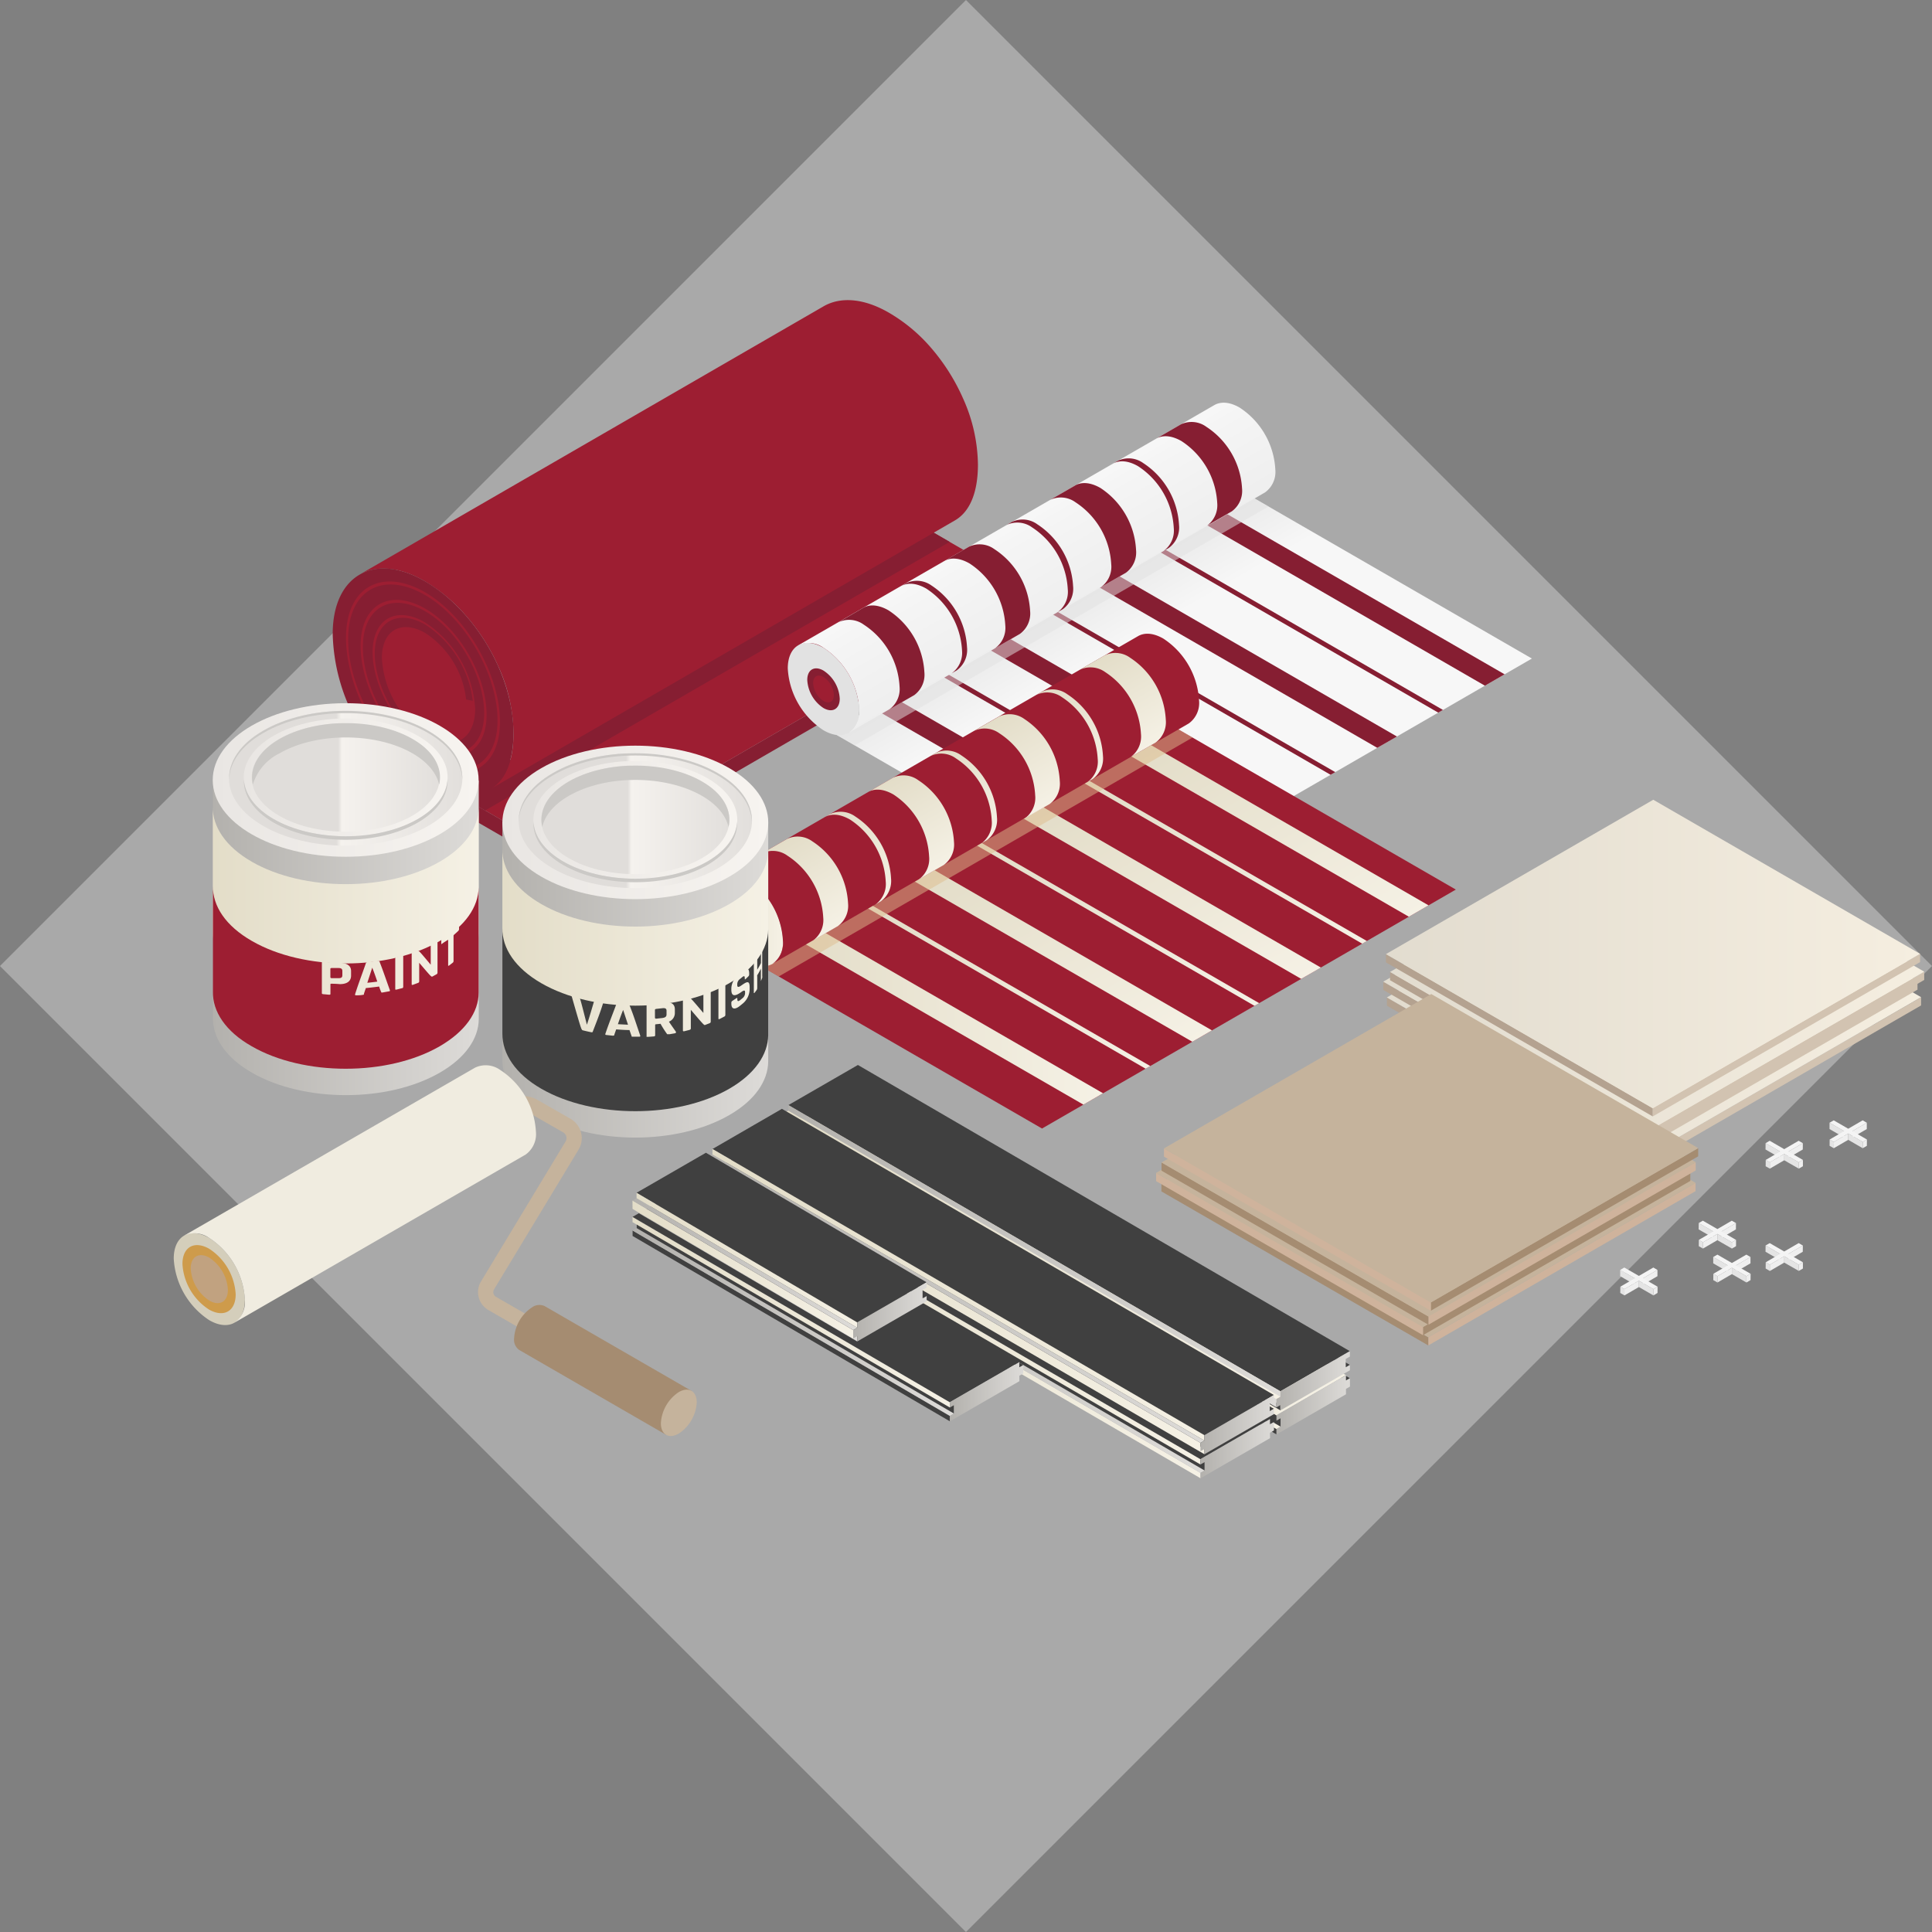
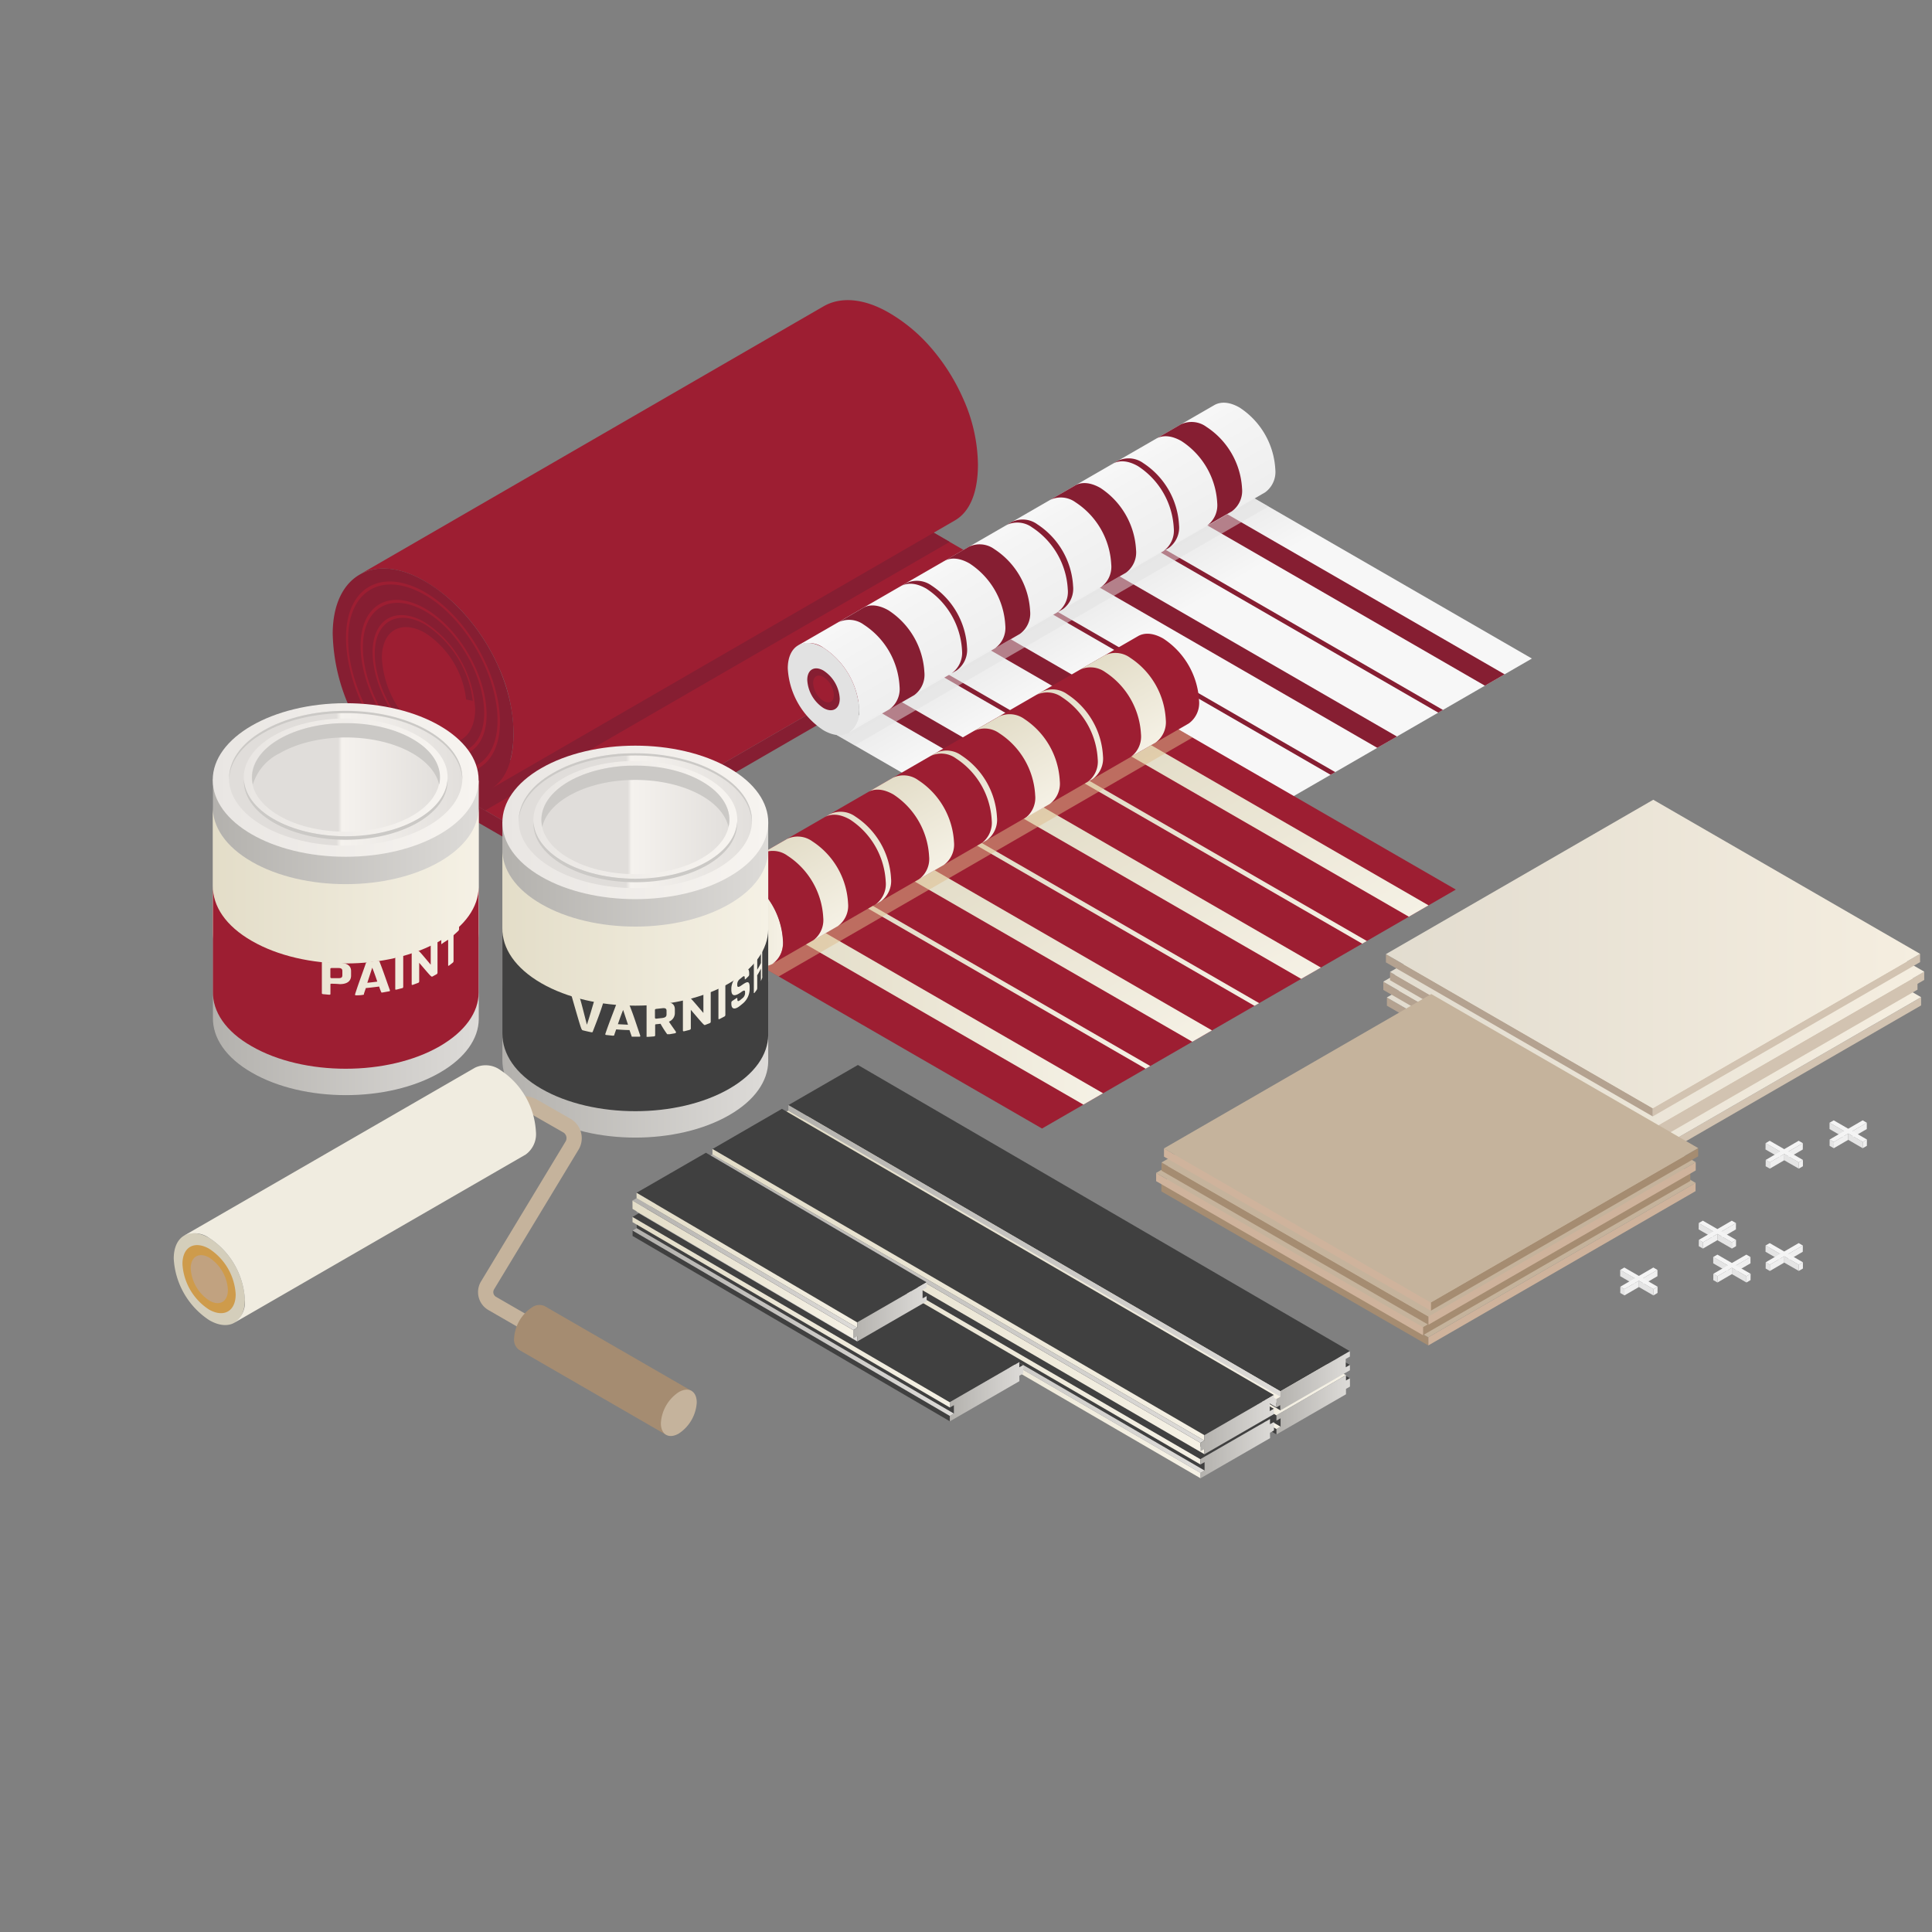
<svg xmlns="http://www.w3.org/2000/svg" xmlns:xlink="http://www.w3.org/1999/xlink" viewBox="0 0 290.35 290.35">
  <rect x="0" y="0" width="290.35" height="290.35" fill="#808080" stroke="none" />
  <defs>
    <style>.cls-1{isolation:isolate;}.cls-2{fill:#dadada;opacity:0.46;}.cls-3{fill:#404040;}.cls-4{fill:url(#Áåçûìÿííûé_ãðàäèåíò_2831);}.cls-5{fill:url(#Áåçûìÿííûé_ãðàäèåíò_2831-2);}.cls-6{fill:url(#Áåçûìÿííûé_ãðàäèåíò_2714);}.cls-7{fill:url(#Áåçûìÿííûé_ãðàäèåíò_2831-3);}.cls-8{fill:url(#Áåçûìÿííûé_ãðàäèåíò_2714-2);}.cls-9{fill:url(#Áåçûìÿííûé_ãðàäèåíò_2831-4);}.cls-10{fill:url(#Áåçûìÿííûé_ãðàäèåíò_2714-3);}.cls-11{fill:url(#Áåçûìÿííûé_ãðàäèåíò_2714-4);}.cls-12{fill:url(#Áåçûìÿííûé_ãðàäèåíò_2831-5);}.cls-13{fill:url(#Áåçûìÿííûé_ãðàäèåíò_2714-5);}.cls-14{fill:url(#Áåçûìÿííûé_ãðàäèåíò_2714-6);}.cls-15{fill:url(#Áåçûìÿííûé_ãðàäèåíò_2831-6);}.cls-16{fill:url(#Áåçûìÿííûé_ãðàäèåíò_2714-7);}.cls-17{fill:url(#Áåçûìÿííûé_ãðàäèåíò_2714-8);}.cls-18{fill:url(#Áåçûìÿííûé_ãðàäèåíò_2831-7);}.cls-19{fill:url(#Áåçûìÿííûé_ãðàäèåíò_2831-8);}.cls-20{fill:url(#Áåçûìÿííûé_ãðàäèåíò_2714-9);}.cls-21{fill:url(#Áåçûìÿííûé_ãðàäèåíò_2831-9);}.cls-22{fill:url(#Áåçûìÿííûé_ãðàäèåíò_2714-10);}.cls-23{fill:url(#Áåçûìÿííûé_ãðàäèåíò_2714-11);}.cls-24{fill:url(#Áåçûìÿííûé_ãðàäèåíò_2831-10);}.cls-25{fill:url(#Áåçûìÿííûé_ãðàäèåíò_2714-12);}.cls-26{fill:url(#Áåçûìÿííûé_ãðàäèåíò_2831-11);}.cls-27{fill:url(#Áåçûìÿííûé_ãðàäèåíò_2714-13);}.cls-28{fill:#861e32;}.cls-29{fill:#9d1e32;}.cls-30{fill:#d2c3b1;}.cls-31{fill:#b4a290;}.cls-32{fill:url(#Áåçûìÿííûé_ãðàäèåíò_5083);}.cls-33{fill:url(#Áåçûìÿííûé_ãðàäèåíò_5083-2);}.cls-34{fill:url(#Áåçûìÿííûé_ãðàäèåíò_5083-3);}.cls-35{fill:url(#Áåçûìÿííûé_ãðàäèåíò_5083-4);}.cls-36{fill:#cfb39c;}.cls-37{fill:#a58c71;}.cls-38{fill:#c5b39c;}.cls-39{fill:#efefef;}.cls-40{fill:#e4e4e4;}.cls-41{fill:#f4f4f4;}.cls-42{fill:url(#Áåçûìÿííûé_ãðàäèåíò_1570);}.cls-43,.cls-44{fill:#e2e2e2;}.cls-43,.cls-53{opacity:0.5;mix-blend-mode:multiply;}.cls-45{fill:url(#Áåçûìÿííûé_ãðàäèåíò_161);}.cls-46{fill:url(#Áåçûìÿííûé_ãðàäèåíò_2831-12);}.cls-47{fill:url(#Áåçûìÿííûé_ãðàäèåíò_2831-13);}.cls-48{fill:url(#Áåçûìÿííûé_ãðàäèåíò_2831-14);}.cls-49{fill:url(#Áåçûìÿííûé_ãðàäèåíò_2831-15);}.cls-50{fill:url(#Áåçûìÿííûé_ãðàäèåíò_2831-16);}.cls-51{fill:url(#Áåçûìÿííûé_ãðàäèåíò_2831-17);}.cls-52{fill:url(#Áåçûìÿííûé_ãðàäèåíò_2831-18);}.cls-53{fill:#debc8f;}.cls-54{fill:url(#Áåçûìÿííûé_ãðàäèåíò_2831-19);}.cls-55{fill:#b7865e;}.cls-56{fill:#8c6341;}.cls-57{fill:url(#Áåçûìÿííûé_ãðàäèåíò_2831-20);}.cls-58{fill:url(#Áåçûìÿííûé_ãðàäèåíò_2831-21);}.cls-59{fill:url(#Áåçûìÿííûé_ãðàäèåíò_2831-22);}.cls-60{fill:url(#Áåçûìÿííûé_ãðàäèåíò_2831-23);}.cls-61{fill:url(#Áåçûìÿííûé_ãðàäèåíò_2831-24);}.cls-62{fill:url(#Áåçûìÿííûé_ãðàäèåíò_2831-25);}.cls-63{fill:url(#Áåçûìÿííûé_ãðàäèåíò_2831-26);}.cls-64{fill:url(#Áåçûìÿííûé_ãðàäèåíò_2714-14);}.cls-65{fill:url(#Áåçûìÿííûé_ãðàäèåíò_2831-27);}.cls-66{fill:url(#Áåçûìÿííûé_ãðàäèåíò_2782);}.cls-67{fill:url(#Áåçûìÿííûé_ãðàäèåíò_2775);}.cls-68{fill:#cbc9c6;}.cls-69{fill:url(#Áåçûìÿííûé_ãðàäèåíò_2782-2);}.cls-70{fill:url(#Áåçûìÿííûé_ãðàäèåíò_2775-2);}.cls-71{fill:url(#Áåçûìÿííûé_ãðàäèåíò_2831-28);}.cls-72{fill:url(#Áåçûìÿííûé_ãðàäèåíò_2714-15);}.cls-73{fill:url(#Áåçûìÿííûé_ãðàäèåíò_2831-29);}.cls-74{fill:url(#Áåçûìÿííûé_ãðàäèåíò_2782-3);}.cls-75{fill:url(#Áåçûìÿííûé_ãðàäèåíò_2775-3);}.cls-76{fill:url(#Áåçûìÿííûé_ãðàäèåíò_2782-4);}.cls-77{fill:url(#Áåçûìÿííûé_ãðàäèåíò_2775-4);}.cls-78{fill:url(#Áåçûìÿííûé_ãðàäèåíò_2831-30);}.cls-79{fill:#d4cebb;}.cls-80{fill:#ce9b4b;}.cls-81{fill:#c1a280;}.cls-82{fill:#f0ece0;}</style>
    <linearGradient id="Áåçûìÿííûé_ãðàäèåíò_2831" x1="117.9" y1="193.07" x2="192.46" y2="193.07" gradientUnits="userSpaceOnUse">
      <stop offset="0" stop-color="#e3ddc8" />
      <stop offset="1" stop-color="#f5f1e5" />
    </linearGradient>
    <linearGradient id="Áåçûìÿííûé_ãðàäèåíò_2831-2" x1="117.9" y1="188.18" x2="202.28" y2="188.18" xlink:href="#Áåçûìÿííûé_ãðàäèåíò_2831" />
    <linearGradient id="Áåçûìÿííûé_ãðàäèåíò_2714" x1="191.83" y1="211.12" x2="202.88" y2="211.12" gradientUnits="userSpaceOnUse">
      <stop offset="0" stop-color="#b3b1ad" />
      <stop offset="1" stop-color="#dddbd8" />
    </linearGradient>
    <linearGradient id="Áåçûìÿííûé_ãðàäèåíò_2831-3" x1="106.48" y1="200.25" x2="180.42" y2="200.25" xlink:href="#Áåçûìÿííûé_ãðàäèåíò_2831" />
    <linearGradient id="Áåçûìÿííûé_ãðàäèåíò_2714-2" x1="106.48" y1="199.67" x2="181.04" y2="199.67" xlink:href="#Áåçûìÿííûé_ãðàäèåíò_2714" />
    <linearGradient id="Áåçûìÿííûé_ãðàäèåíò_2831-4" x1="106.48" y1="198.19" x2="180.41" y2="198.19" xlink:href="#Áåçûìÿííûé_ãðàäèåíò_2831" />
    <linearGradient id="Áåçûìÿííûé_ãðàäèåíò_2714-3" x1="180.41" y1="217.71" x2="191.46" y2="217.71" xlink:href="#Áåçûìÿííûé_ãðàäèåíò_2714" />
    <linearGradient id="Áåçûìÿííûé_ãðàäèåíò_2714-4" x1="95.07" y1="198.68" x2="143.37" y2="198.68" xlink:href="#Áåçûìÿííûé_ãðàäèåíò_2714" />
    <linearGradient id="Áåçûìÿííûé_ãðàäèåíò_2831-5" x1="95.06" y1="197.2" x2="142.74" y2="197.2" xlink:href="#Áåçûìÿííûé_ãðàäèåíò_2831" />
    <linearGradient id="Áåçûìÿííûé_ãðàäèåíò_2714-5" x1="142.74" y1="209.15" x2="153.79" y2="209.15" xlink:href="#Áåçûìÿííûé_ãðàäèåíò_2714" />
    <linearGradient id="Áåçûìÿííûé_ãðàäèåíò_2714-6" x1="117.89" y1="189.37" x2="191.83" y2="189.37" xlink:href="#Áåçûìÿííûé_ãðàäèåíò_2714" />
    <linearGradient id="Áåçûìÿííûé_ãðàäèåíò_2831-6" x1="117.89" y1="188.57" x2="192.42" y2="188.57" xlink:href="#Áåçûìÿííûé_ãðàäèåíò_2831" />
    <linearGradient id="Áåçûìÿííûé_ãðàäèåíò_2714-7" x1="118.48" y1="187.99" x2="192.42" y2="187.99" xlink:href="#Áåçûìÿííûé_ãðàäèåíò_2714" />
    <linearGradient id="Áåçûìÿííûé_ãðàäèåíò_2714-8" x1="191.82" y1="207.51" x2="202.87" y2="207.51" xlink:href="#Áåçûìÿííûé_ãðàäèåíò_2714" />
    <linearGradient id="Áåçûìÿííûé_ãðàäèåíò_2831-7" x1="107.07" y1="196.65" x2="181.01" y2="196.65" xlink:href="#Áåçûìÿííûé_ãðàäèåíò_2831" />
    <linearGradient id="Áåçûìÿííûé_ãðàäèåíò_2831-8" x1="106.47" y1="195.97" x2="180.41" y2="195.97" xlink:href="#Áåçûìÿííûé_ãðàäèåíò_2831" />
    <linearGradient id="Áåçûìÿííûé_ãðàäèåíò_2714-9" x1="106.47" y1="195.16" x2="181" y2="195.16" xlink:href="#Áåçûìÿííûé_ãðàäèåíò_2714" />
    <linearGradient id="Áåçûìÿííûé_ãðàäèåíò_2831-9" x1="107.07" y1="194.59" x2="181" y2="194.59" xlink:href="#Áåçûìÿííûé_ãðàäèåíò_2831" />
    <linearGradient id="Áåçûìÿííûé_ãðàäèåíò_2714-10" x1="180.41" y1="214.1" x2="191.45" y2="214.1" xlink:href="#Áåçûìÿííûé_ãðàäèåíò_2714" />
    <linearGradient id="Áåçûìÿííûé_ãðàäèåíò_2714-11" x1="95.67" y1="191.46" x2="128.83" y2="191.46" xlink:href="#Áåçûìÿííûé_ãðàäèåíò_2714" />
    <linearGradient id="Áåçûìÿííûé_ãðàäèåíò_2831-10" x1="95.05" y1="190.79" x2="128.22" y2="190.79" xlink:href="#Áåçûìÿííûé_ãðàäèåíò_2831" />
    <linearGradient id="Áåçûìÿííûé_ãðàäèåíò_2714-12" x1="95.05" y1="189.98" x2="128.83" y2="189.98" xlink:href="#Áåçûìÿííûé_ãðàäèåíò_2714" />
    <linearGradient id="Áåçûìÿííûé_ãðàäèåíò_2831-11" x1="95.66" y1="189.4" x2="128.83" y2="189.4" xlink:href="#Áåçûìÿííûé_ãðàäèåíò_2831" />
    <linearGradient id="Áåçûìÿííûé_ãðàäèåíò_2714-13" x1="128.22" y1="197.15" x2="139.26" y2="197.15" xlink:href="#Áåçûìÿííûé_ãðàäèåíò_2714" />
    <linearGradient id="Áåçûìÿííûé_ãðàäèåíò_5083" x1="208.42" y1="149.88" x2="288.71" y2="149.88" gradientUnits="userSpaceOnUse">
      <stop offset="0" stop-color="#e2dccf" />
      <stop offset="1" stop-color="#f5eee0" />
    </linearGradient>
    <linearGradient id="Áåçûìÿííûé_ãðàäèåíò_5083-2" x1="207.88" y1="147.51" x2="288.17" y2="147.51" xlink:href="#Áåçûìÿííûé_ãðàäèåíò_5083" />
    <linearGradient id="Áåçûìÿííûé_ãðàäèåíò_5083-3" x1="208.9" y1="146.05" x2="289.19" y2="146.05" xlink:href="#Áåçûìÿííûé_ãðàäèåíò_5083" />
    <linearGradient id="Áåçûìÿííûé_ãðàäèåíò_5083-4" x1="208.27" y1="143.37" x2="288.56" y2="143.37" xlink:href="#Áåçûìÿííûé_ãðàäèåíò_5083" />
    <linearGradient id="Áåçûìÿííûé_ãðàäèåíò_1570" x1="167.61" y1="87.11" x2="188.53" y2="123.35" gradientUnits="userSpaceOnUse">
      <stop offset="0" stop-color="#ebebeb" />
      <stop offset="0.22" stop-color="#f7f7f7" />
    </linearGradient>
    <linearGradient id="Áåçûìÿííûé_ãðàäèåíò_161" x1="623.15" y1="-735.7" x2="638.33" y2="-735.7" gradientTransform="matrix(0.5, 0.87, 0.87, -0.5, 478.65, -829.66)" gradientUnits="userSpaceOnUse">
      <stop offset="0" stop-color="#f7f7f7" />
      <stop offset="0.12" stop-color="#f5f5f5" />
      <stop offset="1" stop-color="#eee" />
    </linearGradient>
    <linearGradient id="Áåçûìÿííûé_ãðàäèåíò_2831-12" x1="181.69" y1="107.1" x2="202.61" y2="143.34" xlink:href="#Áåçûìÿííûé_ãðàäèåíò_2831" />
    <linearGradient id="Áåçûìÿííûé_ãðàäèåíò_2831-13" x1="172.86" y1="112.2" x2="193.78" y2="148.44" xlink:href="#Áåçûìÿííûé_ãðàäèåíò_2831" />
    <linearGradient id="Áåçûìÿííûé_ãðàäèåíò_2831-14" x1="165.51" y1="116.45" x2="186.43" y2="152.68" xlink:href="#Áåçûìÿííûé_ãðàäèåíò_2831" />
    <linearGradient id="Áåçûìÿííûé_ãðàäèåíò_2831-15" x1="156.68" y1="121.55" x2="177.6" y2="157.78" xlink:href="#Áåçûìÿííûé_ãðàäèåíò_2831" />
    <linearGradient id="Áåçûìÿííûé_ãðàäèåíò_2831-16" x1="149.15" y1="125.9" x2="170.07" y2="162.13" xlink:href="#Áåçûìÿííûé_ãðàäèåíò_2831" />
    <linearGradient id="Áåçûìÿííûé_ãðàäèåíò_2831-17" x1="140.31" y1="130.99" x2="161.23" y2="167.23" xlink:href="#Áåçûìÿííûé_ãðàäèåíò_2831" />
    <linearGradient id="Áåçûìÿííûé_ãðàäèåíò_2831-18" x1="118.71" y1="151.57" x2="165.77" y2="151.57" xlink:href="#Áåçûìÿííûé_ãðàäèåíò_2831" />
    <linearGradient id="Áåçûìÿííûé_ãðàäèåíò_2831-19" x1="106.96" y1="138.27" x2="117.69" y2="138.27" xlink:href="#Áåçûìÿííûé_ãðàäèåíò_2831" />
    <linearGradient id="Áåçûìÿííûé_ãðàäèåíò_2831-20" x1="166.08" y1="98.47" x2="173.67" y2="111.62" xlink:href="#Áåçûìÿííûé_ãðàäèåíò_2831" />
    <linearGradient id="Áåçûìÿííûé_ãðàäèåíò_2831-21" x1="158.08" y1="103.09" x2="165.67" y2="116.24" xlink:href="#Áåçûìÿííûé_ãðàäèåíò_2831" />
    <linearGradient id="Áåçûìÿííûé_ãðàäèåíò_2831-22" x1="150.16" y1="107.67" x2="157.74" y2="120.81" xlink:href="#Áåçûìÿííûé_ãðàäèåíò_2831" />
    <linearGradient id="Áåçûìÿííûé_ãðàäèåíò_2831-23" x1="142.16" y1="112.29" x2="149.74" y2="125.43" xlink:href="#Áåçûìÿííûé_ãðàäèåíò_2831" />
    <linearGradient id="Áåçûìÿííûé_ãðàäèåíò_2831-24" x1="134.23" y1="116.86" x2="141.82" y2="130.01" xlink:href="#Áåçûìÿííûé_ãðàäèåíò_2831" />
    <linearGradient id="Áåçûìÿííûé_ãðàäèåíò_2831-25" x1="126.23" y1="121.48" x2="133.82" y2="134.63" xlink:href="#Áåçûìÿííûé_ãðàäèåíò_2831" />
    <linearGradient id="Áåçûìÿííûé_ãðàäèåíò_2831-26" x1="118.3" y1="126.06" x2="125.89" y2="139.2" xlink:href="#Áåçûìÿííûé_ãðàäèåíò_2831" />
    <linearGradient id="Áåçûìÿííûé_ãðàäèåíò_2714-14" x1="75.5" y1="147.23" x2="115.45" y2="147.23" xlink:href="#Áåçûìÿííûé_ãðàäèåíò_2714" />
    <linearGradient id="Áåçûìÿííûé_ãðàäèåíò_2831-27" x1="75.5" y1="143.26" x2="115.45" y2="143.26" xlink:href="#Áåçûìÿííûé_ãðàäèåíò_2831" />
    <linearGradient id="Áåçûìÿííûé_ãðàäèåíò_2782" x1="75.5" y1="123.6" x2="115.45" y2="123.6" gradientUnits="userSpaceOnUse">
      <stop offset="0" stop-color="#e9e6e3" />
      <stop offset="1" stop-color="#f7f4f0" />
    </linearGradient>
    <linearGradient id="Áåçûìÿííûé_ãðàäèåíò_2775" x1="77.94" y1="123.34" x2="113.01" y2="123.34" gradientUnits="userSpaceOnUse">
      <stop offset="0.46" stop-color="#e0ddda" />
      <stop offset="0.48" stop-color="#f5f2ee" />
      <stop offset="1" stop-color="#e2dfdc" />
    </linearGradient>
    <linearGradient id="Áåçûìÿííûé_ãðàäèåíò_2782-2" x1="80.15" y1="123.21" x2="110.8" y2="123.21" xlink:href="#Áåçûìÿííûé_ãðàäèåíò_2782" />
    <linearGradient id="Áåçûìÿííûé_ãðàäèåíò_2775-2" x1="81.35" y1="123.21" x2="109.6" y2="123.21" xlink:href="#Áåçûìÿííûé_ãðàäèåíò_2775" />
    <linearGradient id="Áåçûìÿííûé_ãðàäèåíò_2831-28" x1="75.51" y1="148.85" x2="114.4" y2="148.85" xlink:href="#Áåçûìÿííûé_ãðàäèåíò_2831" />
    <linearGradient id="Áåçûìÿííûé_ãðàäèåíò_2714-15" x1="31.97" y1="140.85" x2="71.93" y2="140.85" xlink:href="#Áåçûìÿííûé_ãðàäèåíò_2714" />
    <linearGradient id="Áåçûìÿííûé_ãðàäèåíò_2831-29" x1="31.97" y1="136.45" x2="71.93" y2="136.45" xlink:href="#Áåçûìÿííûé_ãðàäèåíò_2831" />
    <linearGradient id="Áåçûìÿííûé_ãðàäèåíò_2782-3" x1="31.97" y1="117.22" x2="71.93" y2="117.22" xlink:href="#Áåçûìÿííûé_ãðàäèåíò_2782" />
    <linearGradient id="Áåçûìÿííûé_ãðàäèåíò_2775-3" x1="34.42" y1="116.96" x2="69.49" y2="116.96" xlink:href="#Áåçûìÿííûé_ãðàäèåíò_2775" />
    <linearGradient id="Áåçûìÿííûé_ãðàäèåíò_2782-4" x1="36.63" y1="116.83" x2="67.28" y2="116.83" xlink:href="#Áåçûìÿííûé_ãðàäèåíò_2782" />
    <linearGradient id="Áåçûìÿííûé_ãðàäèåíò_2775-4" x1="37.83" y1="116.83" x2="66.08" y2="116.83" xlink:href="#Áåçûìÿííûé_ãðàäèåíò_2775" />
    <linearGradient id="Áåçûìÿííûé_ãðàäèåíò_2831-30" x1="31.81" y1="144.27" x2="71.96" y2="144.27" xlink:href="#Áåçûìÿííûé_ãðàäèåíò_2831" />
  </defs>
  <g class="cls-1">
    <g id="Calque_2" data-name="Calque 2">
      <g id="Calque_1-2" data-name="Calque 1">
-         <rect class="cls-2" x="42.52" y="42.52" width="205.31" height="205.31" transform="translate(145.17 -60.13) rotate(45)" />
        <g id="_6" data-name="6">
          <g class="cls-1">
            <polygon class="cls-3" points="202.28 207.47 128.34 164.46 128.94 164.12 202.87 207.13 202.28 207.47" />
            <polygon class="cls-3" points="191.84 215.57 117.9 172.56 117.9 171.75 191.84 214.76 191.84 215.57" />
            <polygon class="cls-4" points="191.84 214.76 117.9 171.75 118.53 171.39 192.46 214.4 191.84 214.76" />
            <polygon class="cls-3" points="192.46 214.4 118.53 171.39 118.52 170.13 192.46 213.14 192.46 214.4" />
            <polygon class="cls-3" points="191.83 213.5 117.9 170.49 117.89 169.69 191.83 212.7 191.83 213.5" />
            <polygon class="cls-5" points="191.83 212.7 117.89 169.69 128.34 163.66 202.28 206.67 191.83 212.7" />
            <polygon class="cls-6" points="202.28 206.67 202.28 207.47 202.87 207.13 202.88 208.38 202.28 208.73 202.28 209.54 191.84 215.57 191.84 214.76 192.46 214.4 192.46 213.14 191.83 213.5 191.83 212.7 202.28 206.67" />
          </g>
          <g class="cls-1">
            <polygon class="cls-3" points="190.86 214.06 116.93 171.05 117.52 170.71 191.46 213.72 190.86 214.06" />
            <polygon class="cls-7" points="180.42 222.16 106.49 179.16 106.48 178.34 180.42 221.35 180.42 222.16" />
            <polygon class="cls-8" points="180.42 221.35 106.48 178.34 107.11 177.98 181.04 220.99 180.42 221.35" />
            <polygon class="cls-3" points="181.04 220.99 107.11 177.98 107.11 176.72 181.04 219.73 181.04 220.99" />
            <polygon class="cls-9" points="180.41 220.09 106.48 177.08 106.48 176.29 180.41 219.29 180.41 220.09" />
            <polygon class="cls-3" points="180.41 219.29 106.48 176.29 116.92 170.25 190.86 213.26 180.41 219.29" />
            <polygon class="cls-10" points="190.86 213.26 190.86 214.06 191.46 213.72 191.46 214.98 190.86 215.32 190.87 216.13 180.42 222.16 180.42 221.35 181.04 220.99 181.04 219.73 180.41 220.09 180.41 219.29 190.86 213.26" />
          </g>
          <g class="cls-1">
            <polygon class="cls-3" points="153.19 205.5 105.51 177.64 106.11 177.3 153.79 205.15 153.19 205.5" />
            <polygon class="cls-3" points="142.75 213.6 95.07 185.75 95.07 184.93 142.75 212.79 142.75 213.6" />
            <polygon class="cls-11" points="142.75 212.79 95.07 184.93 95.69 184.57 143.37 212.43 142.75 212.79" />
            <polygon class="cls-3" points="143.37 212.43 95.69 184.57 95.69 183.31 143.37 211.17 143.37 212.43" />
            <polygon class="cls-12" points="142.75 211.53 95.06 183.67 95.06 182.88 142.74 210.73 142.75 211.53" />
            <polygon class="cls-3" points="142.74 210.73 95.06 182.88 105.51 176.85 153.19 204.7 142.74 210.73" />
            <polygon class="cls-13" points="153.19 204.7 153.19 205.5 153.79 205.15 153.79 206.41 153.19 206.75 153.2 207.57 142.75 213.6 142.75 212.79 143.37 212.43 143.37 211.17 142.75 211.53 142.74 210.73 153.19 204.7" />
          </g>
          <g class="cls-1">
            <polygon class="cls-3" points="202.25 205.49 128.31 162.49 128.94 162.12 202.87 205.13 202.25 205.49" />
            <polygon class="cls-3" points="192.43 211.96 118.49 168.95 118.49 168.16 192.42 211.16 192.43 211.96" />
            <polygon class="cls-14" points="191.83 211.51 117.89 168.5 117.89 167.24 191.82 210.25 191.83 211.51" />
            <polygon class="cls-15" points="191.82 210.25 117.89 167.24 118.48 166.9 192.42 209.91 191.82 210.25" />
            <polygon class="cls-3" points="192.42 209.09 118.48 166.08 128.93 160.05 202.86 203.06 192.42 209.09" />
            <polygon class="cls-16" points="192.42 209.91 118.48 166.9 118.48 166.08 192.42 209.09 192.42 209.91" />
            <polygon class="cls-17" points="192.42 209.91 192.42 209.09 202.86 203.06 202.87 203.87 202.24 204.23 202.25 205.49 202.87 205.13 202.87 205.93 192.43 211.96 192.42 211.16 191.83 211.51 191.82 210.25 192.42 209.91" />
          </g>
          <g class="cls-1">
            <polygon class="cls-3" points="190.83 212.09 116.89 169.08 117.52 168.72 191.45 211.72 190.83 212.09" />
            <polygon class="cls-18" points="181.01 218.55 107.07 175.54 107.07 174.75 181.01 217.76 181.01 218.55" />
            <polygon class="cls-19" points="180.41 218.1 106.47 175.09 106.47 173.83 180.41 216.84 180.41 218.1" />
            <polygon class="cls-20" points="180.41 216.84 106.47 173.83 107.07 173.49 181 216.5 180.41 216.84" />
            <polygon class="cls-3" points="181 215.68 107.07 172.68 117.51 166.64 191.45 209.65 181 215.68" />
            <polygon class="cls-21" points="181 216.5 107.07 173.49 107.07 172.68 181 215.68 181 216.5" />
            <polygon class="cls-22" points="181 216.5 181 215.68 191.45 209.65 191.45 210.47 190.82 210.83 190.83 212.09 191.45 211.72 191.45 212.52 181.01 218.55 181.01 217.76 180.41 218.1 180.41 216.84 181 216.5" />
          </g>
          <g class="cls-1">
            <polygon class="cls-3" points="138.65 195.13 105.49 175.66 106.1 175.31 139.26 194.78 138.65 195.13" />
            <polygon class="cls-23" points="128.83 201.6 95.67 182.13 95.67 181.33 128.83 200.8 128.83 201.6" />
            <polygon class="cls-24" points="128.22 201.15 95.06 181.68 95.05 180.42 128.22 199.89 128.22 201.15" />
            <polygon class="cls-25" points="128.22 199.89 95.05 180.42 95.67 180.07 128.83 199.54 128.22 199.89" />
            <polygon class="cls-3" points="128.82 198.73 95.66 179.26 106.09 173.24 139.26 192.71 128.82 198.73" />
            <polygon class="cls-26" points="128.83 199.54 95.67 180.07 95.66 179.26 128.82 198.73 128.83 199.54" />
            <polygon class="cls-27" points="128.83 199.54 128.82 198.73 139.26 192.71 139.26 193.52 138.65 193.87 138.65 195.13 139.26 194.78 139.26 195.57 128.83 201.6 128.83 200.8 128.22 201.15 128.22 199.89 128.83 199.54" />
          </g>
        </g>
        <g id="_10" data-name="10">
          <g class="cls-1">
            <polygon class="cls-28" points="84.69 128.61 84.69 131.03 154.48 90.66 154.49 88.24 84.69 128.61" />
            <polygon class="cls-29" points="138.05 78.74 68.25 119.11 84.69 128.61 154.49 88.24 138.05 78.74" />
            <polygon class="cls-28" points="72.91 121.8 142.72 81.44 138.05 78.74 68.25 119.11 72.91 121.8" />
            <path class="cls-29" d="M144.72,59.85a30.42,30.42,0,0,0-4.92-7.72A24.78,24.78,0,0,0,133.6,47c-3.81-2.21-7.27-2.41-9.77-1L54,86.37c2.5-1.45,6-1.25,9.78.95A25,25,0,0,1,70,92.5a30.42,30.42,0,0,1,4.92,7.72,24.69,24.69,0,0,1,2.25,10c0,3.88-1.06,7-3.46,8.36l69.8-40.37c2.4-1.39,3.45-4.48,3.46-8.36A24.85,24.85,0,0,0,144.72,59.85Z" />
            <path class="cls-28" d="M68.25,119.11c6.33,1.31,8.9-2.84,8.92-8.92,0-8.72-5.78-18.49-13.36-22.87S50.05,86.46,50,95.18a28.43,28.43,0,0,0,13.7,23.72l21,12.13v-2.42Z" />
          </g>
          <path class="cls-29" d="M63.87,89C57.32,85.24,52,88.29,52,95.81c0,7.92,5.44,17.82,12.45,21.57A29.65,29.65,0,0,0,68,119a38.13,38.13,0,0,1-3.47-1.85C57.84,113.31,52.29,103.71,52.32,96c0-7.3,5.2-10.25,11.55-6.58,6,3.48,10.92,11.94,10.9,18.87,0,6.58-4.69,9.24-10.41,5.93-5.43-3.13-9.84-10.76-9.82-17,0-5.92,4.22-8.32,9.38-5.34,4.89,2.82,8.86,9.69,8.84,15.31,0,5.34-3.8,7.49-8.44,4.82-4.41-2.55-8-8.73-8-13.8,0-4.8,3.43-6.74,7.61-4.33a16,16,0,0,1,7.12,11.44l-1-.19a13.72,13.72,0,0,0-6.14-10c-3.59-2.07-6.51-.4-6.52,3.72a15,15,0,0,0,6.81,11.8c4,2.29,7.2.45,7.21-4.11a16.66,16.66,0,0,0-7.53-13C59.58,91,56,93,56,98c0,5.29,3.72,11.76,8.33,14.42,4.84,2.79,8.79.54,8.8-5,0-5.85-4.11-13-9.2-15.94-5.35-3.09-9.72-.6-9.74,5.55,0,6.47,4.55,14.38,10.18,17.63,5.92,3.42,10.75.66,10.77-6.14C75.15,101.36,70.1,92.61,63.87,89Z" />
        </g>
        <g id="_15" data-name="15">
          <polygon class="cls-30" points="248.53 173.06 248.53 174.3 288.71 151.1 288.71 149.87 248.53 173.06" />
          <polygon class="cls-31" points="248.53 173.06 248.53 174.3 208.43 151.14 208.43 149.91 248.53 173.06" />
          <polygon class="cls-32" points="288.71 149.86 248.53 173.06 208.42 149.9 248.6 126.71 288.71 149.86" />
          <polygon class="cls-30" points="247.99 170.69 247.99 171.93 288.17 148.73 288.17 147.5 247.99 170.69" />
          <polygon class="cls-31" points="247.99 170.69 247.99 171.93 207.89 148.77 207.89 147.54 247.99 170.69" />
          <polygon class="cls-33" points="288.17 147.49 247.99 170.69 207.88 147.53 248.06 124.33 288.17 147.49" />
          <polygon class="cls-30" points="249 169.23 249 170.47 289.18 147.27 289.18 146.03 249 169.23" />
          <polygon class="cls-31" points="249 169.23 249 170.47 208.9 147.31 208.9 146.08 249 169.23" />
          <polygon class="cls-34" points="289.19 146.03 249 169.23 208.9 146.07 249.08 122.88 289.19 146.03" />
          <polygon class="cls-30" points="248.38 166.55 248.38 167.78 288.56 144.59 288.56 143.35 248.38 166.55" />
          <polygon class="cls-31" points="248.38 166.55 248.38 167.78 208.28 144.63 208.28 143.4 248.38 166.55" />
          <polygon class="cls-35" points="288.56 143.35 248.38 166.55 208.28 143.39 248.46 120.19 288.56 143.35" />
          <polygon class="cls-36" points="214.65 200.97 214.65 202.2 254.82 179.01 254.82 177.77 214.65 200.97" />
          <polygon class="cls-37" points="214.65 200.97 214.65 202.2 174.54 179.05 174.54 177.81 214.65 200.97" />
          <polygon class="cls-38" points="254.83 177.77 214.65 200.97 174.47 177.77 214.65 154.57 254.83 177.77" />
          <polygon class="cls-37" points="213.85 199.43 213.85 200.66 254.03 177.47 254.03 176.23 213.85 199.43" />
          <polygon class="cls-36" points="213.85 199.43 213.85 200.66 173.75 177.51 173.75 176.28 213.85 199.43" />
          <polygon class="cls-38" points="254.03 176.23 213.85 199.43 173.74 176.27 213.92 153.07 254.03 176.23" />
          <polygon class="cls-36" points="214.67 197.85 214.67 199.09 254.84 175.9 254.84 174.66 214.67 197.85" />
          <polygon class="cls-37" points="214.67 197.85 214.67 199.09 174.56 175.94 174.56 174.7 214.67 197.85" />
          <polygon class="cls-38" points="254.85 174.66 214.67 197.85 174.56 174.7 214.74 151.5 254.85 174.66" />
          <polygon class="cls-37" points="215.03 195.74 215.03 196.98 255.21 173.78 255.21 172.55 215.03 195.74" />
          <polygon class="cls-36" points="215.03 195.74 215.03 196.98 174.93 173.83 174.93 172.59 215.03 195.74" />
          <polygon class="cls-38" points="255.21 172.54 215.03 195.74 174.92 172.59 215.1 149.39 255.21 172.54" />
          <polygon class="cls-39" points="260.89 183.81 260.88 184.76 258.72 186.02 258.72 185.07 260.89 183.81" />
          <polygon class="cls-40" points="257.47 185.07 257.47 186.02 255.28 184.76 255.29 183.81 257.47 185.07" />
          <polygon class="cls-40" points="260.28 186.7 260.28 187.64 258.09 186.38 258.1 185.44 260.28 186.7" />
          <polygon class="cls-39" points="260.9 186.34 260.9 187.28 260.28 187.64 260.28 186.7 260.9 186.34" />
          <polygon class="cls-40" points="255.93 186.7 255.93 187.64 255.3 187.28 255.31 186.34 255.93 186.7" />
          <polygon class="cls-39" points="258.1 185.44 258.09 186.38 255.93 187.64 255.93 186.7 258.1 185.44" />
          <polygon class="cls-41" points="260.89 183.81 258.72 185.07 260.9 186.34 260.28 186.7 258.1 185.44 255.93 186.7 255.31 186.34 257.47 185.07 255.29 183.81 255.91 183.45 258.1 184.71 260.26 183.45 260.89 183.81" />
          <polygon class="cls-39" points="263.07 188.91 263.07 189.86 260.9 191.12 260.9 190.17 263.07 188.91" />
          <polygon class="cls-40" points="259.66 190.17 259.65 191.12 257.47 189.86 257.47 188.91 259.66 190.17" />
          <polygon class="cls-40" points="262.46 191.79 262.46 192.74 260.28 191.48 260.28 190.53 262.46 191.79" />
          <polygon class="cls-39" points="263.09 191.43 263.08 192.38 262.46 192.74 262.46 191.79 263.09 191.43" />
          <polygon class="cls-40" points="258.11 191.79 258.11 192.74 257.48 192.38 257.49 191.43 258.11 191.79" />
          <polygon class="cls-39" points="260.28 190.53 260.28 191.48 258.11 192.74 258.11 191.79 260.28 190.53" />
          <polygon class="cls-41" points="263.07 188.91 260.9 190.17 263.09 191.43 262.46 191.79 260.28 190.53 258.11 191.79 257.49 191.43 259.66 190.17 257.47 188.91 258.1 188.55 260.28 189.81 262.45 188.55 263.07 188.91" />
          <polygon class="cls-39" points="270.94 187.18 270.93 188.12 268.77 189.38 268.77 188.44 270.94 187.18" />
          <polygon class="cls-40" points="267.52 188.44 267.52 189.38 265.33 188.12 265.34 187.18 267.52 188.44" />
          <polygon class="cls-40" points="270.33 190.06 270.33 191 268.14 189.75 268.15 188.8 270.33 190.06" />
          <polygon class="cls-39" points="270.95 189.7 270.95 190.64 270.33 191 270.33 190.06 270.95 189.7" />
          <polygon class="cls-40" points="265.98 190.06 265.98 191.01 265.35 190.64 265.36 189.7 265.98 190.06" />
          <polygon class="cls-39" points="268.15 188.8 268.14 189.75 265.98 191.01 265.98 190.06 268.15 188.8" />
          <polygon class="cls-41" points="270.94 187.18 268.77 188.44 270.95 189.7 270.33 190.06 268.15 188.8 265.98 190.06 265.36 189.7 267.52 188.44 265.34 187.18 265.96 186.82 268.14 188.08 270.31 186.82 270.94 187.18" />
          <polygon class="cls-39" points="249.09 190.85 249.09 191.79 246.92 193.06 246.92 192.11 249.09 190.85" />
          <polygon class="cls-40" points="245.68 192.11 245.67 193.06 243.49 191.79 243.49 190.85 245.68 192.11" />
          <polygon class="cls-40" points="248.48 193.73 248.48 194.68 246.3 193.42 246.3 192.47 248.48 193.73" />
          <polygon class="cls-39" points="249.11 193.37 249.1 194.31 248.48 194.68 248.48 193.73 249.11 193.37" />
          <polygon class="cls-40" points="244.13 193.73 244.13 194.68 243.5 194.31 243.51 193.37 244.13 193.73" />
          <polygon class="cls-39" points="246.3 192.47 246.3 193.42 244.13 194.68 244.13 193.73 246.3 192.47" />
          <polygon class="cls-41" points="249.09 190.85 246.92 192.11 249.11 193.37 248.48 193.73 246.3 192.47 244.13 193.73 243.51 193.37 245.68 192.11 243.49 190.85 244.11 190.49 246.3 191.75 248.47 190.49 249.09 190.85" />
          <polygon class="cls-39" points="270.94 171.8 270.93 172.75 268.77 174.01 268.77 173.06 270.94 171.8" />
          <polygon class="cls-40" points="267.52 173.06 267.52 174.01 265.33 172.75 265.34 171.8 267.52 173.06" />
          <polygon class="cls-40" points="270.33 174.68 270.33 175.63 268.14 174.37 268.15 173.42 270.33 174.68" />
          <polygon class="cls-39" points="270.95 174.32 270.95 175.27 270.33 175.63 270.33 174.68 270.95 174.32" />
          <polygon class="cls-40" points="265.98 174.68 265.98 175.63 265.35 175.27 265.36 174.32 265.98 174.68" />
          <polygon class="cls-39" points="268.15 173.42 268.14 174.37 265.98 175.63 265.98 174.68 268.15 173.42" />
          <polygon class="cls-41" points="270.94 171.8 268.77 173.06 270.95 174.32 270.33 174.68 268.15 173.42 265.98 174.68 265.36 174.32 267.52 173.06 265.34 171.8 265.96 171.44 268.14 172.7 270.31 171.44 270.94 171.8" />
          <polygon class="cls-39" points="280.55 168.73 280.55 169.68 278.38 170.94 278.39 169.99 280.55 168.73" />
          <polygon class="cls-40" points="277.14 169.99 277.13 170.94 274.95 169.68 274.95 168.73 277.14 169.99" />
          <polygon class="cls-40" points="279.95 171.62 279.94 172.56 277.76 171.3 277.76 170.35 279.95 171.62" />
          <polygon class="cls-39" points="280.57 171.25 280.56 172.2 279.94 172.56 279.95 171.62 280.57 171.25" />
          <polygon class="cls-40" points="275.6 171.62 275.59 172.56 274.96 172.2 274.97 171.25 275.6 171.62" />
          <polygon class="cls-39" points="277.76 170.35 277.76 171.3 275.59 172.56 275.6 171.62 277.76 170.35" />
          <polygon class="cls-41" points="280.55 168.73 278.39 169.99 280.57 171.25 279.95 171.62 277.76 170.35 275.6 171.62 274.97 171.25 277.14 169.99 274.95 168.73 275.58 168.37 277.76 169.63 279.93 168.37 280.55 168.73" />
        </g>
        <g id="_9" data-name="9">
          <polygon class="cls-42" points="183.16 71.8 125.12 110.1 168.03 134.88 230.22 98.97 183.16 71.8" />
          <polygon class="cls-28" points="179.06 74.17 180.25 78.27 223.16 103.05 226.12 101.34 179.06 74.17" />
          <polygon class="cls-28" points="169.79 79.52 173.24 82.33 216.15 107.1 216.85 106.69 169.79 79.52" />
          <polygon class="cls-28" points="162.88 83.51 164.07 87.61 206.98 112.39 209.94 110.69 162.88 83.51" />
          <polygon class="cls-28" points="153.61 88.87 157.05 91.67 199.97 116.44 200.67 116.04 153.61 88.87" />
          <polygon class="cls-28" points="146.51 92.96 147.71 97.06 190.62 121.84 193.57 120.13 146.51 92.96" />
          <polygon class="cls-28" points="137.24 98.32 140.69 101.12 183.6 125.89 184.3 125.49 137.24 98.32" />
          <polygon class="cls-28" points="130.14 102.41 131.34 106.51 174.25 131.29 177.21 129.58 130.14 102.41" />
          <polygon class="cls-43" points="128.46 112.03 190.65 76.12 183.16 71.8 125.12 110.1 128.46 112.03" />
          <path id="Cylinder_face" data-name="Cylinder face" class="cls-44" d="M129.13,106.65c0,3.42-2.41,4.81-5.37,3.1a11.89,11.89,0,0,1-5.37-9.3c0-3.42,2.41-4.81,5.37-3.1A11.9,11.9,0,0,1,129.13,106.65Z" />
          <path id="Cylinder_face-2" data-name="Cylinder face" class="cls-28" d="M126.2,105c0,1.55-1.09,2.18-2.44,1.41a5.39,5.39,0,0,1-2.44-4.23c0-1.55,1.09-2.18,2.44-1.4A5.36,5.36,0,0,1,126.2,105Z" />
          <path id="Cylinder_face-3" data-name="Cylinder face" class="cls-29" d="M125.32,104.45c0,1-.7,1.4-1.56.9a3.44,3.44,0,0,1-1.56-2.7c0-1,.7-1.4,1.56-.9A3.46,3.46,0,0,1,125.32,104.45Z" />
          <path id="Cylinder_body" data-name="Cylinder body" class="cls-45" d="M119.93,97l62.53-36.1c1-.59,2.33-.51,3.83.35a11.84,11.84,0,0,1,5.37,9.3A3.79,3.79,0,0,1,190.12,74l-62.53,36.1a3.79,3.79,0,0,0,1.54-3.45,11.9,11.9,0,0,0-5.37-9.3A3.77,3.77,0,0,0,119.93,97Z" />
          <path class="cls-28" d="M181.29,64.14a3.75,3.75,0,0,0-3.83-.36l-3.73,2.16c1-.59,2.33-.51,3.83.35a11.84,11.84,0,0,1,5.37,9.3A3.79,3.79,0,0,1,181.39,79l3.73-2.15a3.81,3.81,0,0,0,1.54-3.46A11.84,11.84,0,0,0,181.29,64.14Z" />
          <path class="cls-28" d="M171.82,69.6a3.75,3.75,0,0,0-3.82-.35l-.8.46c1-.59,2.33-.51,3.83.35a11.84,11.84,0,0,1,5.37,9.3,3.79,3.79,0,0,1-1.54,3.45l.79-.46a3.79,3.79,0,0,0,1.54-3.45A11.88,11.88,0,0,0,171.82,69.6Z" />
          <path class="cls-28" d="M165.37,73.33c-1.5-.86-2.86-.94-3.83-.35l-3.73,2.15a3.75,3.75,0,0,1,3.83.36A11.86,11.86,0,0,1,167,84.78a3.78,3.78,0,0,1-1.53,3.45l3.73-2.15a3.79,3.79,0,0,0,1.53-3.45A11.86,11.86,0,0,0,165.37,73.33Z" />
          <path class="cls-28" d="M155.9,78.8a3.75,3.75,0,0,0-3.83-.36l-.79.46a3.75,3.75,0,0,1,3.83.36,11.86,11.86,0,0,1,5.36,9.29A3.78,3.78,0,0,1,158.94,92l.79-.45a3.81,3.81,0,0,0,1.54-3.46A11.87,11.87,0,0,0,155.9,78.8Z" />
          <path class="cls-28" d="M149.44,82.53a3.75,3.75,0,0,0-3.83-.36l-3.73,2.16c1-.59,2.33-.51,3.83.35a11.87,11.87,0,0,1,5.37,9.3,3.79,3.79,0,0,1-1.54,3.45l3.73-2.16a3.78,3.78,0,0,0,1.54-3.45A11.84,11.84,0,0,0,149.44,82.53Z" />
          <path class="cls-28" d="M140,88a3.77,3.77,0,0,0-3.83-.35l-.79.46c1-.59,2.33-.51,3.83.35a11.87,11.87,0,0,1,5.37,9.3A3.79,3.79,0,0,1,143,101.2l.79-.46a3.79,3.79,0,0,0,1.54-3.45A11.86,11.86,0,0,0,140,88Z" />
          <path class="cls-28" d="M133.52,91.72c-1.5-.86-2.86-.94-3.83-.35L126,93.52a3.73,3.73,0,0,1,3.82.36,11.84,11.84,0,0,1,5.37,9.29,3.79,3.79,0,0,1-1.54,3.45l3.74-2.15a3.79,3.79,0,0,0,1.53-3.45A11.86,11.86,0,0,0,133.52,91.72Z" />
          <polygon class="cls-29" points="171.73 106.52 113.69 144.82 156.6 169.6 218.79 133.69 171.73 106.52" />
          <polygon class="cls-46" points="167.63 108.89 168.82 112.99 211.73 137.77 214.69 136.06 167.63 108.89" />
          <polygon class="cls-47" points="158.35 114.25 161.8 117.05 204.72 141.82 205.42 141.42 158.35 114.25" />
          <polygon class="cls-48" points="151.44 118.23 152.64 122.34 195.55 147.11 198.51 145.41 151.44 118.23" />
          <polygon class="cls-49" points="142.17 123.59 145.62 126.39 188.53 151.16 189.24 150.76 142.17 123.59" />
          <polygon class="cls-50" points="135.08 127.68 136.27 131.79 179.19 156.56 182.14 154.85 135.08 127.68" />
          <polygon class="cls-51" points="125.81 133.04 129.25 135.84 172.17 160.61 172.87 160.21 125.81 133.04" />
          <polygon class="cls-52" points="118.71 137.13 119.91 141.24 162.82 166.01 165.77 164.3 118.71 137.13" />
          <polygon class="cls-53" points="117.03 146.75 179.22 110.84 171.73 106.52 113.69 144.82 117.03 146.75" />
          <path id="Cylinder_face-4" data-name="Cylinder face" class="cls-54" d="M117.69,141.37c0,3.42-2.4,4.81-5.36,3.1a11.84,11.84,0,0,1-5.37-9.3c0-3.42,2.4-4.81,5.37-3.09A11.86,11.86,0,0,1,117.69,141.37Z" />
          <path id="Cylinder_face-5" data-name="Cylinder face" class="cls-55" d="M114.77,139.68c0,1.56-1.1,2.19-2.44,1.41a5.39,5.39,0,0,1-2.44-4.23c0-1.55,1.09-2.18,2.44-1.4A5.38,5.38,0,0,1,114.77,139.68Z" />
          <path id="Cylinder_face-6" data-name="Cylinder face" class="cls-56" d="M113.89,139.17c0,1-.7,1.4-1.56.9a3.43,3.43,0,0,1-1.56-2.7c0-1,.7-1.4,1.56-.9A3.46,3.46,0,0,1,113.89,139.17Z" />
          <path id="Cylinder_body-2" data-name="Cylinder body" class="cls-29" d="M108.5,131.72,171,95.62c1-.59,2.33-.51,3.83.35a11.89,11.89,0,0,1,5.37,9.3,3.79,3.79,0,0,1-1.54,3.45l-62.53,36.1a3.79,3.79,0,0,0,1.53-3.45,11.86,11.86,0,0,0-5.36-9.29A3.75,3.75,0,0,0,108.5,131.72Z" />
          <path class="cls-57" d="M169.86,98.86A3.75,3.75,0,0,0,166,98.5l-3.73,2.16a3.77,3.77,0,0,1,3.83.35,11.89,11.89,0,0,1,5.37,9.3,3.79,3.79,0,0,1-1.54,3.45l3.73-2.15a3.81,3.81,0,0,0,1.54-3.46A11.84,11.84,0,0,0,169.86,98.86Z" />
          <path class="cls-58" d="M160.39,104.33a3.75,3.75,0,0,0-3.83-.36l-.79.46a3.77,3.77,0,0,1,3.83.35,11.89,11.89,0,0,1,5.37,9.3,3.79,3.79,0,0,1-1.54,3.45l.79-.46a3.79,3.79,0,0,0,1.54-3.45A11.84,11.84,0,0,0,160.39,104.33Z" />
          <path class="cls-59" d="M153.94,108.05a3.77,3.77,0,0,0-3.83-.35l-3.74,2.15a3.75,3.75,0,0,1,3.83.36,11.84,11.84,0,0,1,5.37,9.29A3.81,3.81,0,0,1,154,123l3.74-2.16a3.79,3.79,0,0,0,1.53-3.45A11.88,11.88,0,0,0,153.94,108.05Z" />
          <path class="cls-60" d="M144.47,113.52a3.75,3.75,0,0,0-3.83-.36l-.79.46a3.73,3.73,0,0,1,3.82.36,11.84,11.84,0,0,1,5.37,9.29,3.81,3.81,0,0,1-1.54,3.46l.8-.46a3.8,3.8,0,0,0,1.53-3.46A11.86,11.86,0,0,0,144.47,113.52Z" />
          <path class="cls-61" d="M138,117.25a3.75,3.75,0,0,0-3.83-.36l-3.73,2.16c1-.59,2.33-.51,3.83.35a11.88,11.88,0,0,1,5.36,9.3,3.79,3.79,0,0,1-1.53,3.45l3.73-2.15a3.81,3.81,0,0,0,1.54-3.46A11.87,11.87,0,0,0,138,117.25Z" />
          <path class="cls-62" d="M128.54,122.71a3.77,3.77,0,0,0-3.83-.35l-.79.46c1-.59,2.33-.51,3.83.35a11.86,11.86,0,0,1,5.36,9.3,3.79,3.79,0,0,1-1.53,3.45l.79-.46a3.79,3.79,0,0,0,1.54-3.45A11.88,11.88,0,0,0,128.54,122.71Z" />
          <path class="cls-63" d="M122.08,126.44a3.73,3.73,0,0,0-3.82-.35l-3.74,2.15a3.75,3.75,0,0,1,3.83.36,11.84,11.84,0,0,1,5.37,9.29,3.81,3.81,0,0,1-1.54,3.46l3.73-2.16a3.79,3.79,0,0,0,1.54-3.45A11.84,11.84,0,0,0,122.08,126.44Z" />
        </g>
        <g id="_11" data-name="11">
          <g id="Axonometric_Cylinder" data-name="Axonometric Cylinder">
            <path class="cls-64" d="M75.5,123.49v35.83c0,3,1.9,6,5.85,8.26,7.8,4.51,20.45,4.51,28.25,0,3.86-2.22,5.81-5.13,5.85-8.05V123.7Z" />
            <path class="cls-65" d="M109.6,135.87c-7.8,4.51-20.45,4.51-28.25,0-3.95-2.27-5.9-5.27-5.85-8.26v19.66c0,3,1.9,6,5.85,8.26,7.8,4.51,20.45,4.51,28.25,0,3.86-2.22,5.81-5.13,5.85-8.05V127.82C115.41,130.74,113.46,133.65,109.6,135.87Z" />
            <path class="cls-3" d="M109.6,147.76c-7.8,4.5-20.45,4.5-28.25,0-3.95-2.28-5.9-5.28-5.85-8.27v15.86c0,3,1.9,6,5.85,8.27,7.8,4.5,20.45,4.5,28.25,0,3.86-2.23,5.81-5.14,5.85-8.05V139.71C115.41,142.62,113.46,145.53,109.6,147.76Z" />
            <path id="Cylinder_face-7" data-name="Cylinder face" class="cls-66" d="M109.6,131.75c7.81-4.5,7.81-11.8,0-16.31s-20.45-4.5-28.25,0-7.8,11.81,0,16.31S101.8,136.26,109.6,131.75Z" />
          </g>
          <path id="Cylinder_face-8" data-name="Cylinder face" class="cls-67" d="M107.88,130.5c6.85-4,6.85-10.36,0-14.32s-18-4-24.81,0-6.85,10.37,0,14.32S101,134.46,107.88,130.5Z" />
          <path class="cls-68" d="M83.07,116.54c6.85-4,18-4,24.81,0,3.34,1.94,5,4.45,5.12,7,.08-2.65-1.62-5.31-5.12-7.34-6.85-4-18-4-24.81,0-3.5,2-5.2,4.69-5.12,7.34C78,121,79.73,118.48,83.07,116.54Z" />
          <ellipse id="Cylinder_face-9" data-name="Cylinder face" class="cls-69" cx="95.48" cy="123.21" rx="15.32" ry="8.85" />
          <ellipse id="Cylinder_face-10" data-name="Cylinder face" class="cls-70" cx="95.48" cy="123.21" rx="14.13" ry="8.16" />
          <path class="cls-68" d="M85.49,119.6c5.51-3.19,14.46-3.19,20,0,2.29,1.32,3.61,3,4,4.69.56-2.43-.76-5-4-6.85-5.51-3.18-14.46-3.18-20,0-3.24,1.87-4.56,4.42-4,6.85C81.88,122.57,83.2,120.92,85.49,119.6Z" />
          <path class="cls-68" d="M106.31,129.47c-6,3.45-15.69,3.45-21.67,0-2.87-1.66-4.35-3.82-4.47-6-.12,2.36,1.36,4.73,4.47,6.53,6,3.45,15.69,3.45,21.67,0,3.11-1.8,4.59-4.17,4.47-6.53C110.66,125.65,109.18,127.81,106.31,129.47Z" />
          <path class="cls-71" d="M90.44,150.54c.06,0,.25,0,.2.2-.44,1.46-1,2.85-1.55,4.28,0,.1-.1.13-.24.11-.42-.09-.85-.18-1.26-.29-.22-.06-.22-.06-1.69-5.17,0-.14,0-.17.18-.12l.89.26c.18.06.18.06,1.23,4.19.34-1,.76-2.45,1.07-3.5,0-.11.1-.14.24-.12l.93.16Zm2.42,3.38,1.52.08-.73-2.22c-.27.64-.57,1.49-.79,2.14Zm1.44-3c.22,0,.28.09.31.16.61,1.5,1.07,3,1.61,4.56,0,.14,0,.15-.12.16h-1l-.15,0s0,0-.35-1c-.67,0-1.33-.05-2-.1l-.28.81c0,.11,0,.11-.22.14l-1-.11c-.1,0-.16-.06-.12-.18.49-1.48,1.08-2.92,1.62-4.38,0-.1.14-.14.3-.14.46,0,.91.06,1.36.08Zm4.24,2.18,1-.11c.44-.06.62-.21.63-.51v-.59c0-.31-.19-.42-.62-.37l-1,.11-.12.09V153l.11.08Zm1.23-2.44c.74-.1,1.63,0,1.65,1v.59a1.39,1.39,0,0,1-.89,1.29c.32.48.74,1.08,1.06,1.53,0,.12,0,.18-.17.22l-.8.14c-.08,0-.27,0-.35,0a15.24,15.24,0,0,1-1-1.57l-.68.07c-.11,0-.12.06-.13.1v1.56c0,.1-.07.16-.21.17s-.58.05-.87.06-.2,0-.21-.14V151c0-.11.07-.15.22-.17.81,0,1.61-.12,2.41-.22Zm6.86-1.75-.73.28c-.13.06-.18.11-.19.23v2.81c-2-2.35-2-2.35-2.16-2.3l-.72.17c-.14.05-.19.1-.2.21v4.55c0,.14.1.13.2.12l.79-.2c.14-.05.19-.1.2-.21v-2.81c2,2.34,2,2.34,2.16,2.27l.65-.25c.13-.06.17-.11.18-.23l0-4.56c0-.07,0-.14-.19-.08Zm2.21-1-.7.36a.28.28,0,0,0-.17.24l0,4.56c0,.13.09.11.18.07l.69-.36a.28.28,0,0,0,.17-.25v-4.55c0-.11,0-.13-.16-.07Zm2.85-1.93-.62.5a2.61,2.61,0,0,0-1.16,2v.27c0,1,.53,1.05,1.55.3.51-.37.51-.06.51,0v.09a1,1,0,0,1-.42.9l-.29.24c-.38.29-.45.18-.45-.16,0-.13,0-.19-.14-.11l-.61.41a.31.31,0,0,0-.15.25v.16c0,.94.6.84,1.15.44.24-.18.47-.37.68-.55a2.87,2.87,0,0,0,.92-2.11v-.26c0-1.11-.5-.77-1.25-.25-.25.18-.59.37-.61,0V148a1,1,0,0,1,.47-.92l.24-.2c.31-.25.41-.26.42.15,0,.12,0,.12,0,.14a.18.18,0,0,0,.09,0l.46-.45a.37.37,0,0,0,.11-.27v-.14c0-.79-.29-.9-.93-.37Zm2.93-3.95c-.06.16-.13.33-.2.49a.55.55,0,0,0-.06.28v1.78l0,.15a9.54,9.54,0,0,1-.56,1s0-1.79,0-1.79a.28.28,0,0,0,0-.09l-.07,0c-.11.16-.23.32-.35.47a.52.52,0,0,0-.09.28v4.55a.28.28,0,0,0,0,.09l.08,0c.12-.16.24-.31.35-.47a.52.52,0,0,0,.08-.28v-1.77a.33.33,0,0,1,0-.16,7.66,7.66,0,0,0,.55-1s0,1.79,0,1.79a.28.28,0,0,0,0,.09l0,0c.07-.16.14-.33.2-.49a1,1,0,0,0,0-.28V142s0-.06,0-.08Z" />
          <g id="Axonometric_Cylinder-2" data-name="Axonometric Cylinder">
            <path class="cls-72" d="M32,117.11v35.83c-.05,3,1.9,6,5.85,8.26,7.8,4.51,20.45,4.51,28.25,0,3.86-2.22,5.81-5.13,5.85-8V117.32Z" />
            <path class="cls-73" d="M66.08,129.5c-7.8,4.5-20.45,4.5-28.25,0-3.95-2.28-5.9-5.28-5.85-8.27V140c-.05,3,1.9,6,5.85,8.26,7.8,4.5,20.45,4.5,28.25,0,3.86-2.23,5.81-5.13,5.85-8V121.45C71.89,124.36,69.94,127.27,66.08,129.5Z" />
            <path class="cls-29" d="M71.93,133.36v15.83c0,2.91-2,5.82-5.85,8.05-7.8,4.5-20.45,4.5-28.25,0C33.88,155,31.93,152,32,149V133.15c-.05,3,1.9,6,5.85,8.26,7.8,4.51,20.45,4.51,28.25,0C69.94,139.19,71.89,136.28,71.93,133.36Z" />
            <ellipse id="Cylinder_face-11" data-name="Cylinder face" class="cls-74" cx="51.95" cy="117.22" rx="19.98" ry="11.54" />
          </g>
          <ellipse id="Cylinder_face-12" data-name="Cylinder face" class="cls-75" cx="51.95" cy="116.96" rx="17.54" ry="10.13" />
          <path class="cls-68" d="M39.55,110.17c6.85-4,18-4,24.81,0,3.34,1.93,5,4.44,5.12,7,.08-2.65-1.62-5.31-5.12-7.34-6.85-4-18-4-24.81,0-3.5,2-5.2,4.69-5.12,7.34C34.51,114.61,36.21,112.1,39.55,110.17Z" />
          <ellipse id="Cylinder_face-13" data-name="Cylinder face" class="cls-76" cx="51.95" cy="116.83" rx="15.32" ry="8.85" />
          <ellipse id="Cylinder_face-14" data-name="Cylinder face" class="cls-77" cx="51.95" cy="116.83" rx="14.13" ry="8.16" />
          <path class="cls-68" d="M42,113.22c5.52-3.19,14.47-3.19,20,0,2.29,1.32,3.61,3,4,4.69.56-2.43-.76-5-4-6.85-5.51-3.18-14.46-3.18-20,0-3.23,1.87-4.55,4.42-4,6.85A7.73,7.73,0,0,1,42,113.22Z" />
          <path class="cls-68" d="M62.79,123.09c-6,3.45-15.69,3.45-21.67,0-2.88-1.66-4.35-3.81-4.47-6-.12,2.36,1.36,4.73,4.47,6.53,6,3.45,15.68,3.45,21.67,0,3.11-1.8,4.59-4.17,4.47-6.53C67.14,119.28,65.66,121.43,62.79,123.09Z" />
          <path class="cls-78" d="M49.77,147l-.12-.09v-1.36l.12-.07,1.08,0c.39,0,.6.09.6.45v.64c0,.37-.24.44-.6.43L49.77,147Zm1.3-2.3c-.83,0-1.66-.07-2.49-.16-.15,0-.21,0-.21.14l0,4.55c0,.09,0,.16.22.18l.86.08c.15,0,.21,0,.21-.15v-1.43s0-.08.12-.07q.65,0,1.29.06c1.07,0,1.67-.43,1.69-1.24v-.73c0-.78-.58-1.2-1.68-1.23Zm4.13,3,.74-2.27c.26.62.55,1.46.76,2.09q-.73.1-1.5.18Zm1.43-3.28c-.45.06-.89.12-1.34.16-.21,0-.26.1-.31.19-.53,1.55-1.13,3.09-1.62,4.66,0,.09,0,.15.12.15.33,0,.65,0,1-.06s.18-.05.21-.17l.29-.86c.66-.06,1.32-.14,2-.23a6.59,6.59,0,0,0,.34.9h.15l1-.18c.12,0,.15-.07.12-.18-.52-1.43-1-2.88-1.55-4.27,0-.08-.09-.15-.3-.12Zm3.78-.78-.81.21c-.14,0-.19.1-.2.21v4.55c0,.11,0,.14.2.11l.81-.21c.14,0,.18-.1.19-.22l0-4.55c0-.06,0-.15-.2-.1Zm5.16-2.08c-.22.13-.44.25-.67.36s-.17.13-.17.25v2.81c-1.81-2.16-1.81-2.16-2-2.09l-.67.24c-.14.05-.18.11-.19.22l0,4.55c0,.08,0,.15.19.1l.75-.28a.24.24,0,0,0,.19-.23v-2.8c1.82,2.14,1.82,2.14,2,2.06l.58-.32a.28.28,0,0,0,.17-.25v-4.55c0-.08,0-.14-.16-.07Zm3.31-2.43a13.93,13.93,0,0,1-2.4,1.89.31.31,0,0,0-.16.26v.52c0,.07,0,.14.16,0s.54-.35.8-.54l.07,0v3.79c0,.08,0,.14.15.05l.54-.42a.32.32,0,0,0,.12-.26v-3.8a.19.19,0,0,1,.08-.14c.22-.2.44-.39.64-.59a.39.39,0,0,0,.11-.27v-.52c0-.07,0-.07,0-.09l-.08,0Z" />
          <path class="cls-38" d="M99.17,211.58a1.09,1.09,0,0,1-.58-.15L73.4,196.88a3.11,3.11,0,0,1-1.11-4.3l12.69-21a1,1,0,0,0-.37-1.42l-5-2.86a1.88,1.88,0,0,0-1.89,0l-4.19,2.41a1.15,1.15,0,1,1-1.15-2l4.18-2.42a4.2,4.2,0,0,1,4.2,0l5,2.86a3.37,3.37,0,0,1,1.56,2.06,3.33,3.33,0,0,1-.37,2.56l-12.7,21a.84.84,0,0,0-.09.62.83.83,0,0,0,.38.5l25.19,14.54a1.15,1.15,0,0,1-.57,2.15Z" />
          <g id="Axonometric_Cylinder-3" data-name="Axonometric Cylinder">
            <path id="Cylinder_face-15" data-name="Cylinder face" class="cls-79" d="M36.8,195.32c0,3.41-2.39,4.79-5.34,3.09a11.84,11.84,0,0,1-5.35-9.26c0-3.41,2.4-4.79,5.35-3.09A11.82,11.82,0,0,1,36.8,195.32Z" />
            <path id="Cylinder_face-16" data-name="Cylinder face" class="cls-80" d="M35.42,194.52c0,2.53-1.77,3.55-4,2.29a8.75,8.75,0,0,1-4-6.86c0-2.53,1.77-3.55,4-2.29A8.75,8.75,0,0,1,35.42,194.52Z" />
            <path id="Cylinder_face-17" data-name="Cylinder face" class="cls-81" d="M34.25,193.85c0,1.78-1.25,2.5-2.79,1.61a6.19,6.19,0,0,1-2.8-4.84c0-1.78,1.26-2.5,2.8-1.61A6.18,6.18,0,0,1,34.25,193.85Z" />
            <path id="Cylinder_body-3" data-name="Cylinder body" class="cls-82" d="M27.64,185.71l43.74-25.25a3.73,3.73,0,0,1,3.81.35,11.84,11.84,0,0,1,5.35,9.26A3.78,3.78,0,0,1,79,173.51L35.27,198.76a3.77,3.77,0,0,0,1.53-3.44,11.82,11.82,0,0,0-5.34-9.26A3.75,3.75,0,0,0,27.64,185.71Z" />
          </g>
          <g id="Axonometric_Cylinder-4" data-name="Axonometric Cylinder">
            <path class="cls-37" d="M81.88,196.3a1.89,1.89,0,0,0-1.93.18,6,6,0,0,0-2.69,4.67,1.88,1.88,0,0,0,.77,1.73l22.06,12.74,3.85-6.58Z" />
            <path id="Cylinder_face-18" data-name="Cylinder face" class="cls-38" d="M99.32,213.89c0,1.72,1.21,2.41,2.69,1.55a6,6,0,0,0,2.7-4.67c0-1.72-1.21-2.41-2.7-1.56A6,6,0,0,0,99.32,213.89Z" />
          </g>
        </g>
      </g>
    </g>
  </g>
</svg>